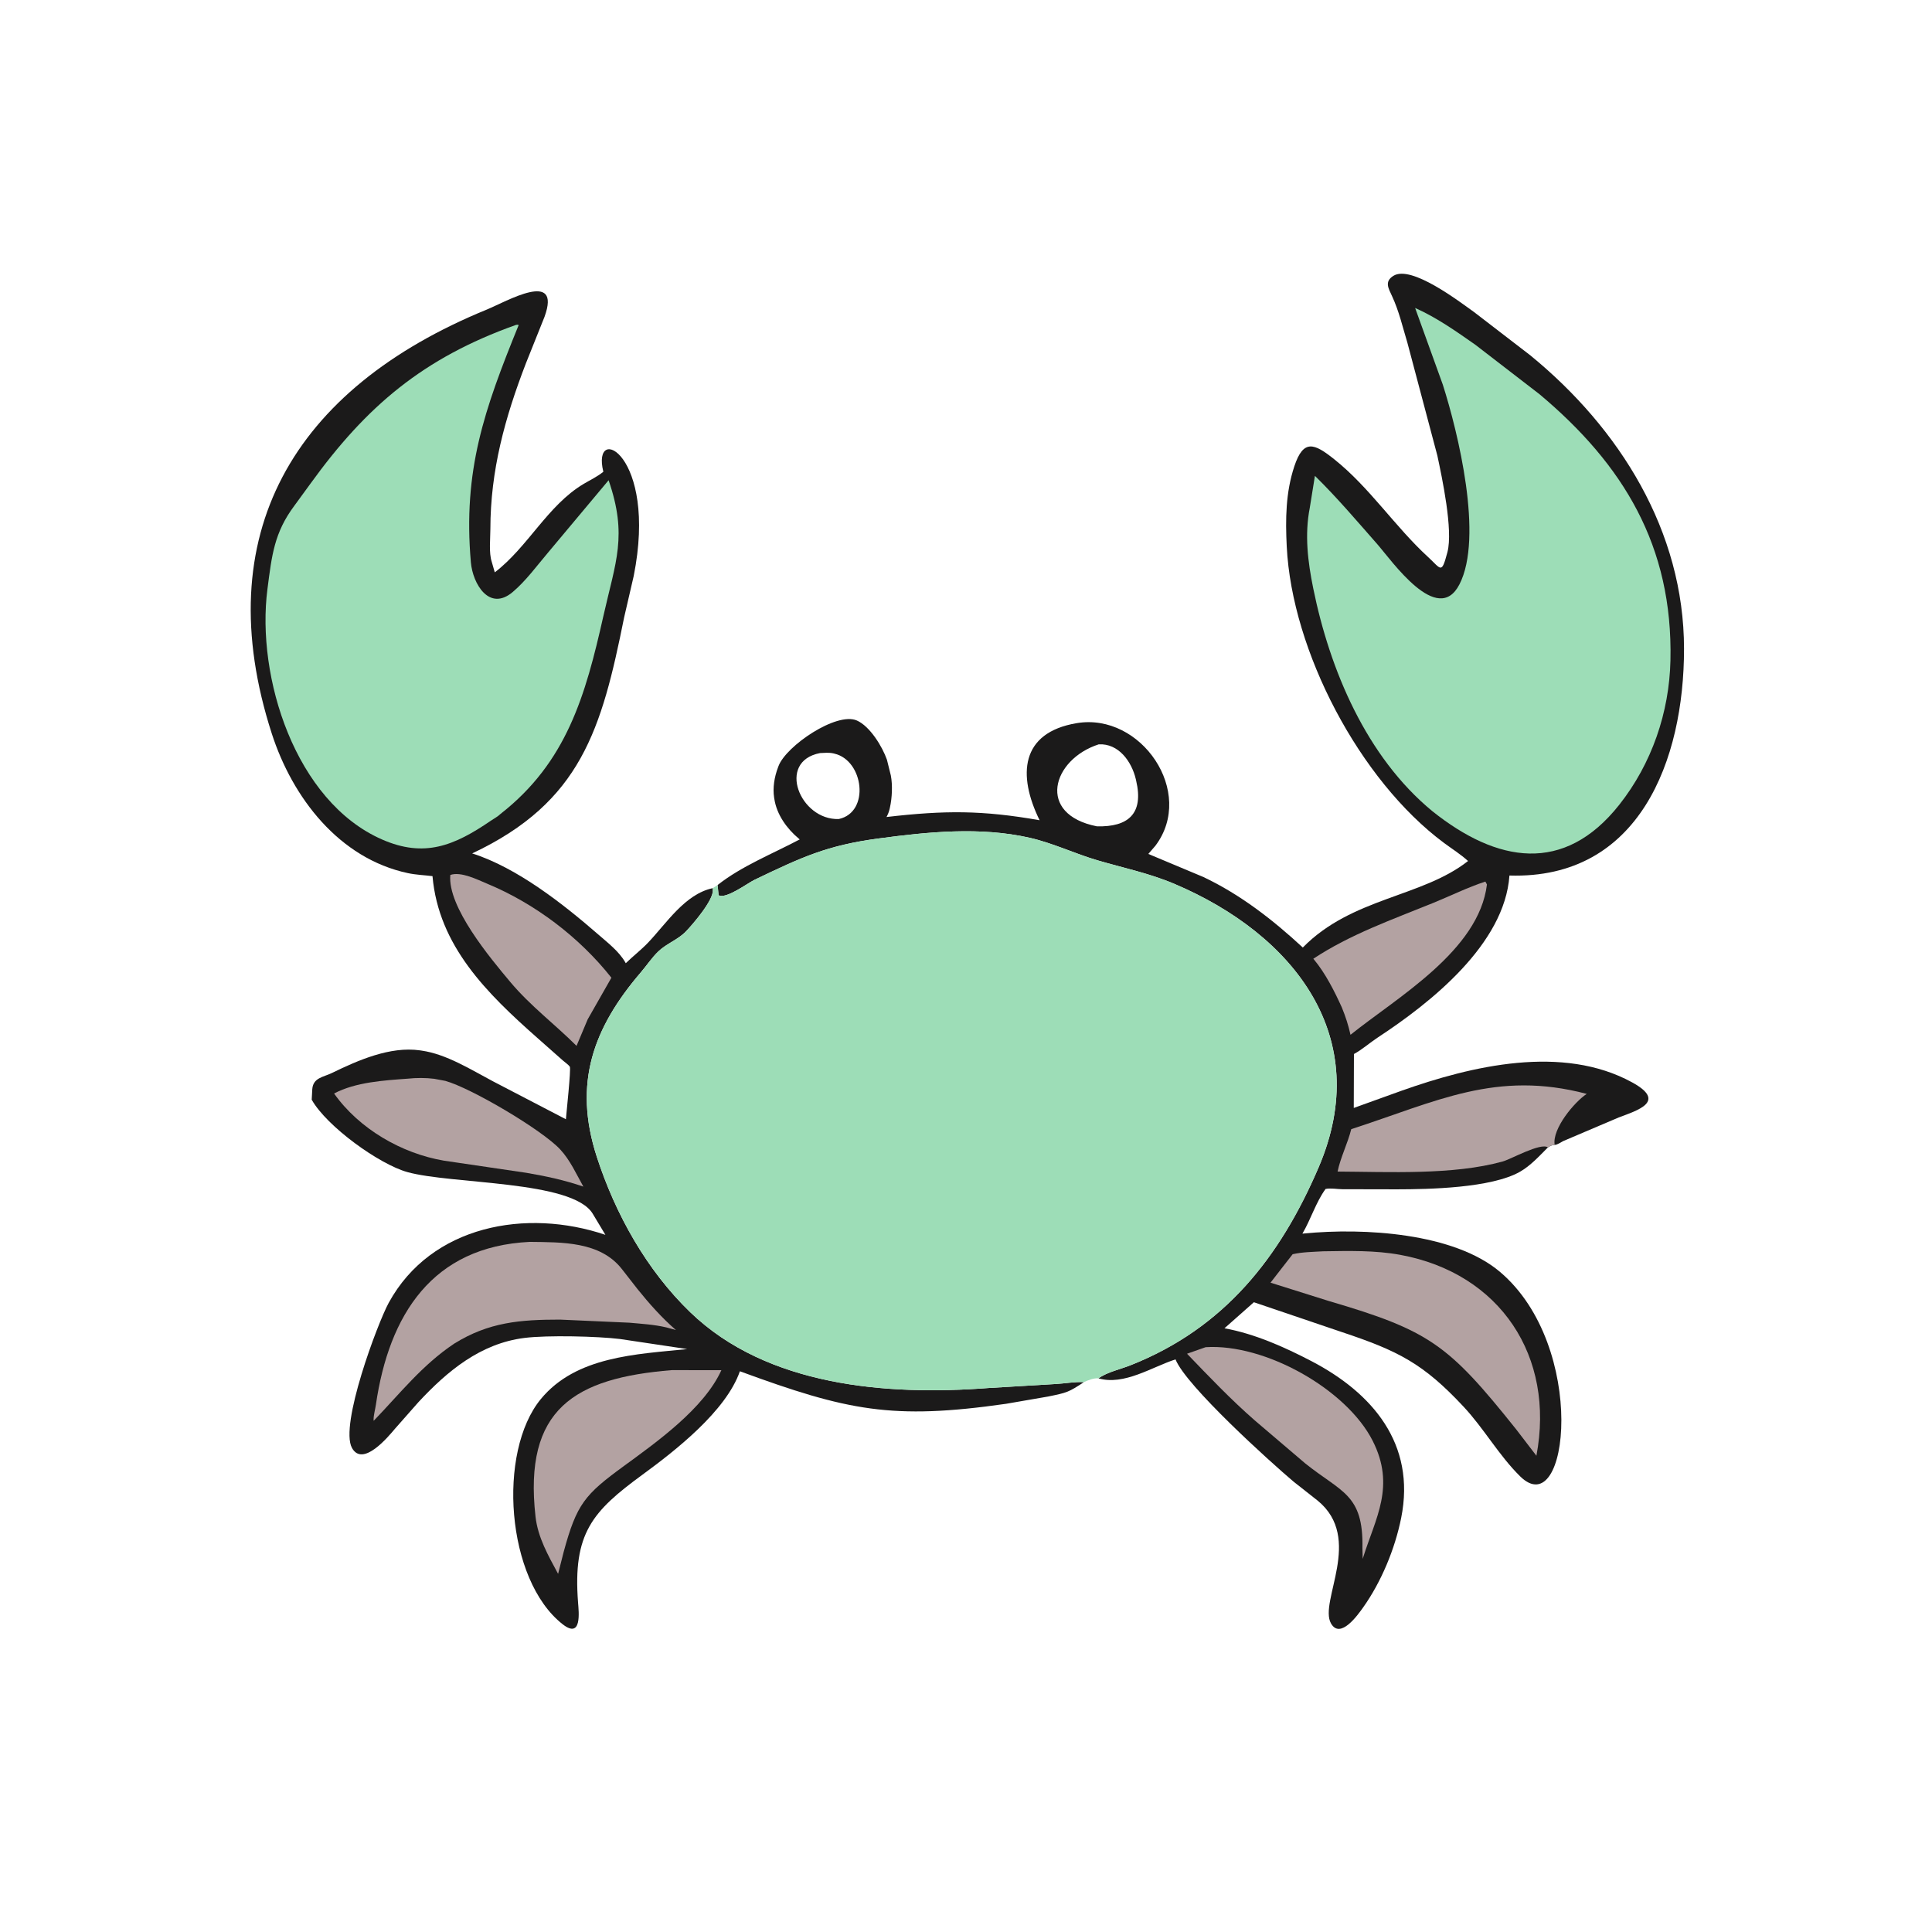
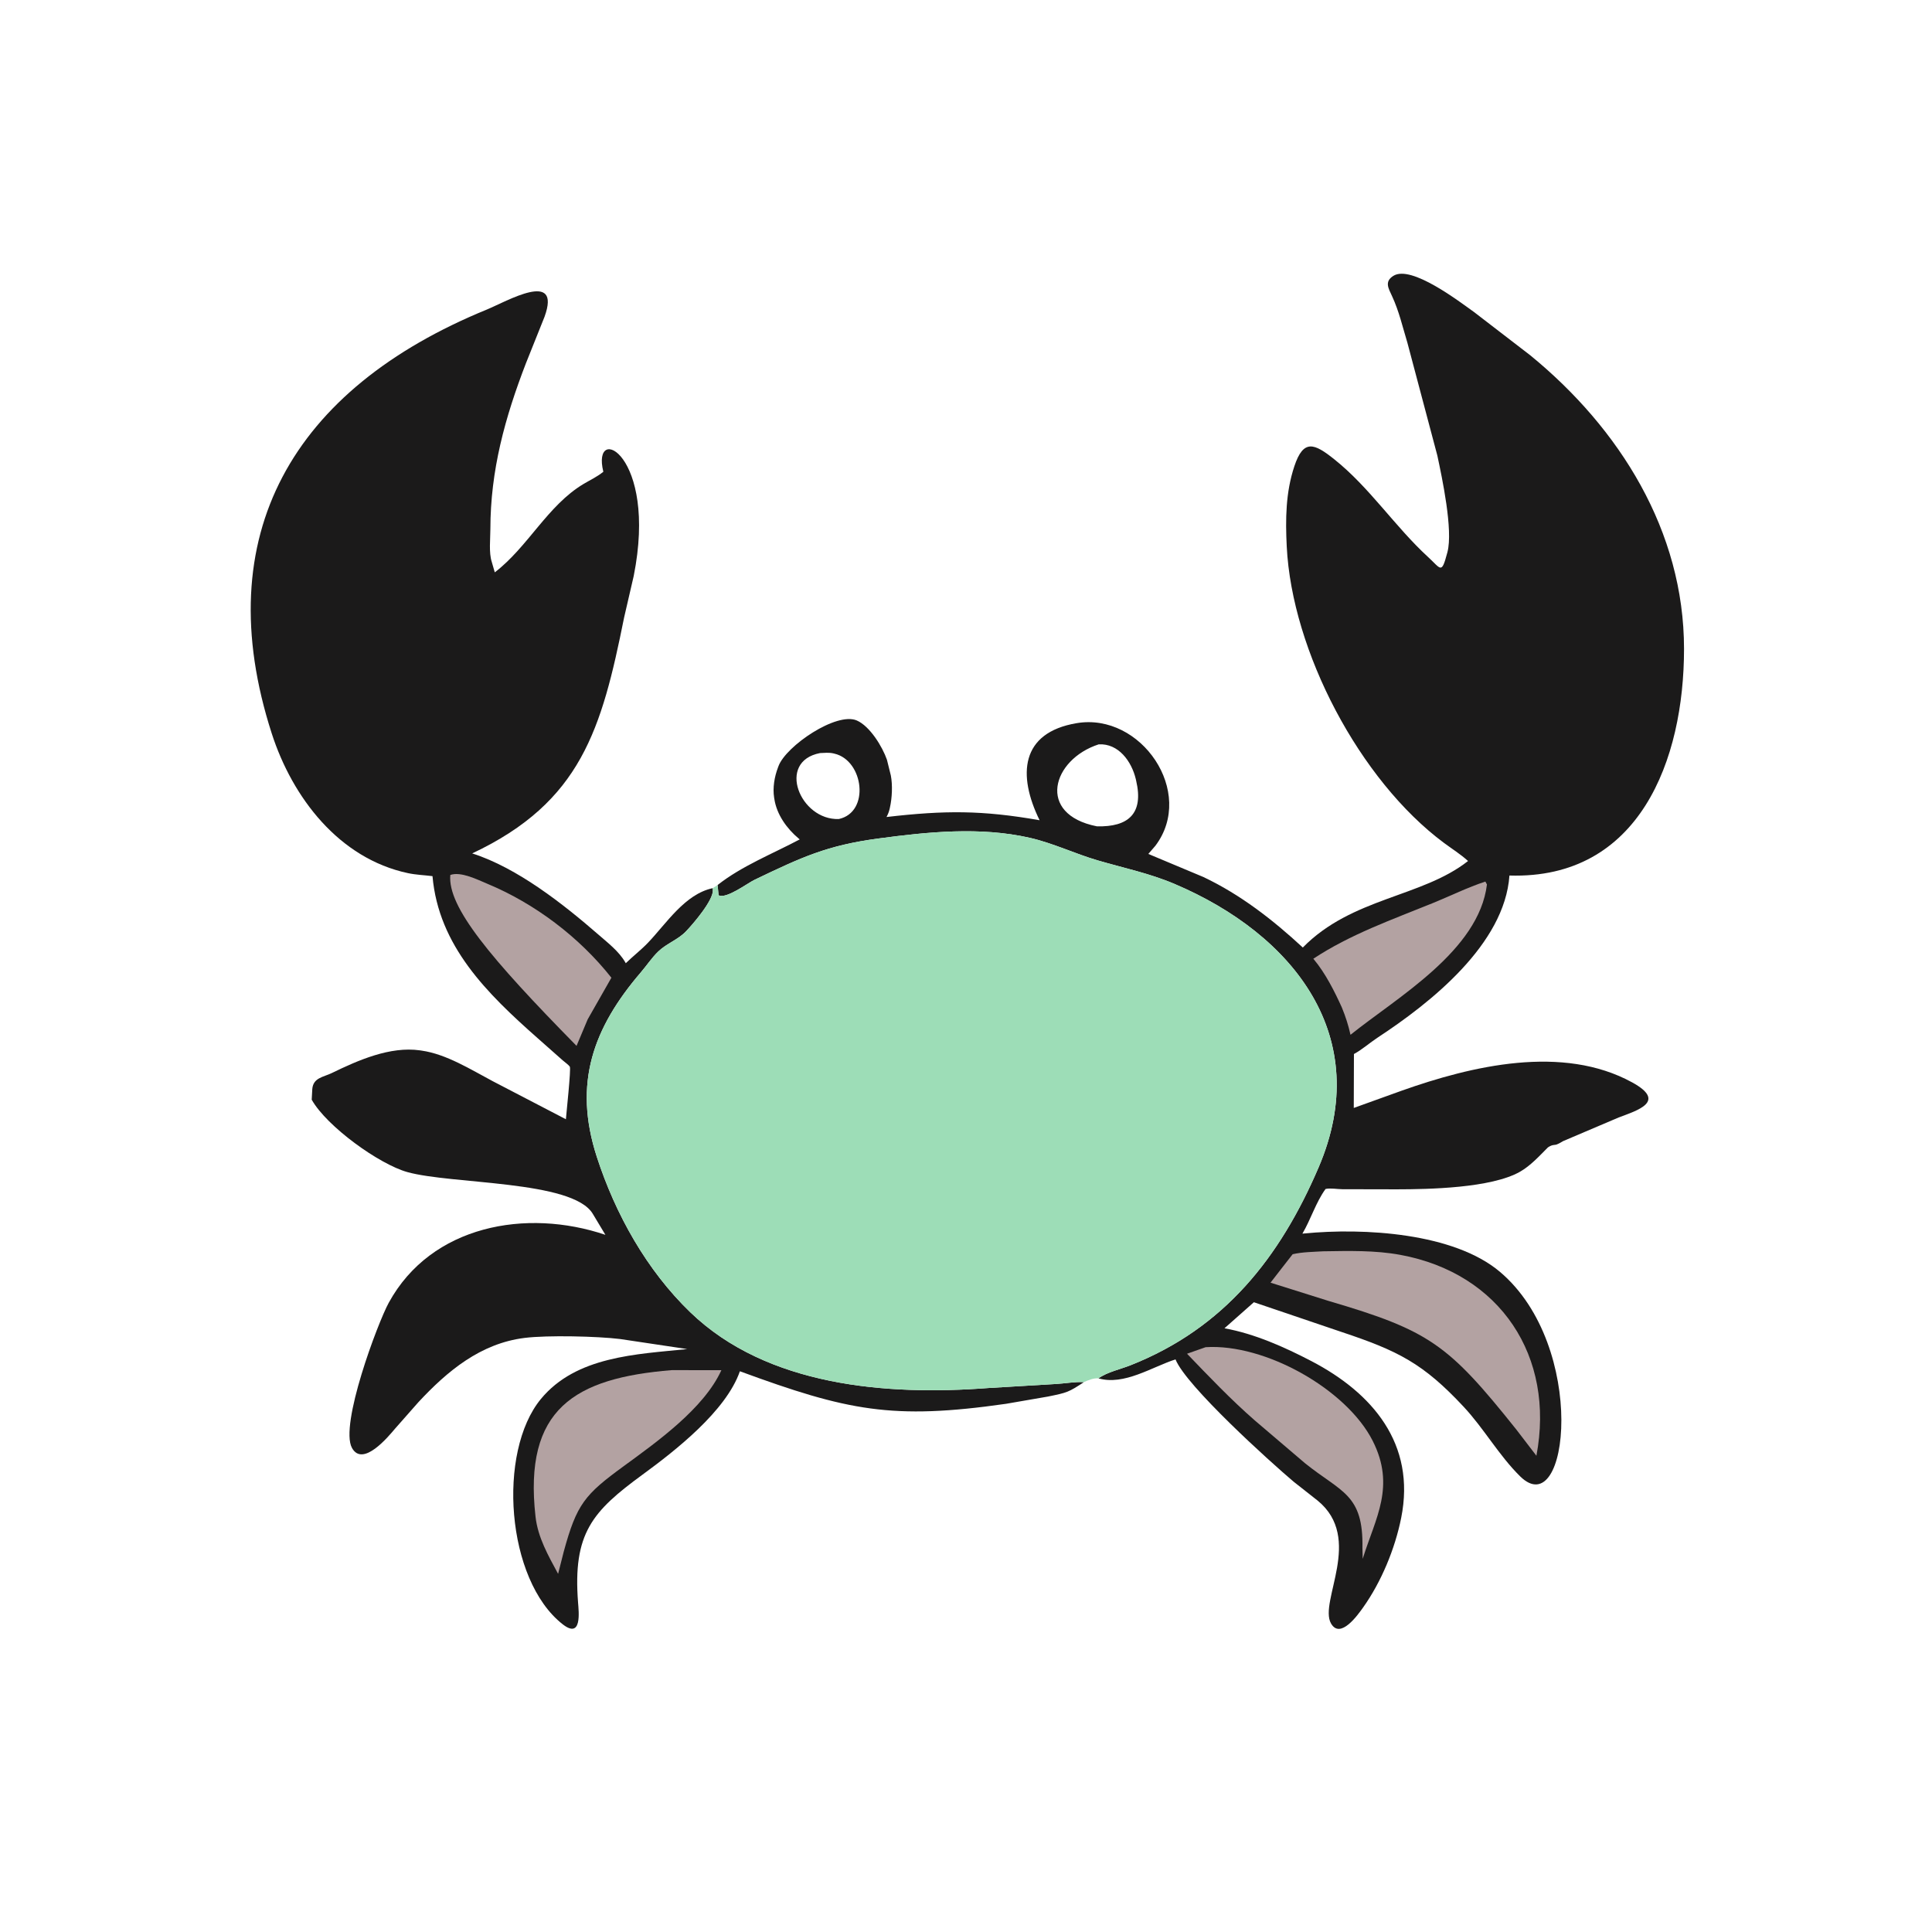
<svg xmlns="http://www.w3.org/2000/svg" version="1.1" style="display: block;" viewBox="0 0 2048 2048" width="640" height="640">
  <path transform="translate(0,0)" fill="rgb(27,26,26)" d="M 1149.04 1465.12 C 1132.54 1475.9 1131.37 1476.24 1110.89 1480.41 L 1066.46 1488.09 C 945.71 1505.39 898.255 1495.42 784.313 1453.6 C 769.585 1495.96 715.53 1537.98 681.184 1563.12 C 627.858 1602.15 607.109 1625.23 612.772 1698.85 C 613.508 1708.41 617.075 1737.96 596.391 1721.74 C 536.369 1674.7 526.995 1539.2 573.374 1482.97 C 610.731 1437.68 674.468 1435.59 728.498 1430.07 L 657.25 1419.41 C 633.607 1416.49 580.353 1415.21 556.048 1418.25 C 509.396 1424.08 474.378 1453.21 443.533 1486.36 L 418.75 1514.46 C 411.778 1522.73 384.6 1555.71 373.109 1534.87 C 359.766 1510.66 400.427 1402.3 412.076 1381 C 457.087 1298.68 558.092 1280.66 641.747 1308.98 L 628.165 1286.37 C 606.366 1251.08 478.953 1255.58 431.826 1242.46 C 401.969 1234.16 346.348 1194.07 330.427 1165.72 L 331.032 1154.5 C 331.988 1142.36 342.765 1141.83 351.801 1137.43 C 379.558 1123.94 413.524 1108.92 445.232 1113.43 L 447 1113.7 C 473.133 1117.42 499.233 1133.85 522.324 1146.11 L 599.875 1186.45 C 600.284 1180.84 605.424 1133.2 604.051 1130.83 C 602.887 1128.82 598.378 1125.71 596.54 1124.05 L 570.048 1100.61 C 516.29 1053.13 464.933 1002.75 458.465 928.747 C 449.805 927.681 440.969 927.374 432.42 925.554 C 359.32 909.992 309.988 845.423 288.108 777.665 C 220.033 566.846 310.711 412.156 515.972 328.172 C 536.541 319.756 595.547 285.138 577.241 335.762 L 557.534 385.012 C 535.278 442.761 519.883 498.516 519.817 560.801 C 519.806 571.016 518.097 586.129 521.286 595.607 L 524.485 606.712 C 559.67 579.8 580.461 535.812 618.537 513.044 C 625.956 508.607 632.733 505.613 639.571 500.087 C 626.54 447.354 697.535 481.045 671.763 610.567 L 661.582 654.601 C 637.773 772.886 616.142 850.194 500.533 904.651 C 548.385 919.9 597.263 958.474 634.355 990.734 C 644.273 999.359 656.129 1008.52 662.738 1019.96 L 663.358 1021.05 C 670.965 1013.59 679.576 1007 686.925 999.302 C 706.466 978.845 726.023 947.75 755.497 941.494 L 755.676 943.293 C 756.452 954.051 735.31 978.742 727.222 987.243 C 718.779 996.118 706.566 1000.13 697.773 1008.63 C 690.988 1015.18 685.431 1023.6 679.27 1030.79 C 628.906 1089.58 607.309 1148.17 632.627 1226.25 C 652.333 1287.01 685.449 1346.42 731.734 1391.05 C 813.269 1469.67 940.205 1479.51 1047.5 1471.37 L 1119.01 1467.11 C 1128.84 1466.59 1139.29 1464.57 1149.04 1465.12 z" />
-   <path transform="translate(0,0)" fill="rgb(179,162,162)" d="M 477.34 927.5 C 488.605 923.51 506.406 932.603 516.438 936.765 C 567.063 957.771 614.193 993.523 648.111 1036.42 L 622.998 1080.51 L 611.158 1108.66 C 588.111 1085.68 562.27 1066.34 541.18 1041.24 C 519.371 1015.28 474.333 961.366 477.34 927.5 z" />
-   <path transform="translate(0,0)" fill="rgb(179,162,162)" d="M 432.433 1143.42 C 441.036 1142.46 451.718 1142.46 460.305 1143.57 L 472.031 1145.77 C 499.463 1153.36 574.481 1197.65 593.746 1218.35 C 604.42 1229.82 610.801 1244.33 618.386 1257.86 C 598.63 1251.01 578.482 1246.75 557.892 1243.22 L 470.449 1230.33 C 425.771 1222.7 380.751 1196.73 354.139 1159.17 C 376.945 1147.05 407.077 1145.27 432.433 1143.42 z" />
+   <path transform="translate(0,0)" fill="rgb(179,162,162)" d="M 477.34 927.5 C 488.605 923.51 506.406 932.603 516.438 936.765 C 567.063 957.771 614.193 993.523 648.111 1036.42 L 622.998 1080.51 L 611.158 1108.66 C 519.371 1015.28 474.333 961.366 477.34 927.5 z" />
  <path transform="translate(0,0)" fill="rgb(179,162,162)" d="M 712.199 1452.39 L 764.686 1452.46 C 746.2 1493.17 695.952 1528.76 661.101 1554.23 C 619.927 1584.32 611.385 1594.14 597.548 1644.97 L 591.609 1668.35 C 581.223 1649.08 570.168 1629.92 567.669 1607.68 C 554.85 1493.58 608.935 1460.76 712.199 1452.39 z" />
-   <path transform="translate(0,0)" fill="rgb(179,162,162)" d="M 561.541 1316.44 C 595.517 1316.9 636.258 1315.78 659.295 1345.35 L 675.753 1366.44 C 688.225 1381.92 701.472 1396.85 716.492 1409.88 L 706.236 1407.08 C 693.326 1404.06 680.311 1403.32 667.149 1402.12 L 593.701 1398.84 C 551.585 1398.84 518.182 1401.45 481.389 1424.36 C 447.409 1447.09 424.093 1477.08 396.108 1506.14 L 396.012 1504.64 C 396.086 1499.74 397.732 1494.06 398.447 1489.15 C 412.388 1393.43 458.377 1321.42 561.541 1316.44 z" />
-   <path transform="translate(0,0)" fill="rgb(157,221,183)" d="M 546.726 344.5 C 548.88 344.142 547.84 344.118 549.846 344.5 C 513.307 434.283 490.66 498.593 499.135 596.062 C 501.12 618.885 518.642 648.683 543.587 627.488 C 557.73 615.471 569.079 599.735 581.051 585.647 L 645.142 509.074 C 665.442 567.97 652.647 595.12 639.55 653.29 C 620.577 737.557 600.657 808.046 530.536 862.821 C 528.092 865.367 523.512 867.818 520.488 869.886 C 481.313 896.687 449.779 909.488 405 889.895 C 313.001 849.641 271.414 717.67 283.494 624.5 C 288.126 588.768 290.59 564.735 312.108 535.978 L 329.155 512.609 C 388.428 430.614 448.359 379.572 546.726 344.5 z" />
  <path transform="translate(0,0)" fill="rgb(27,26,26)" d="M 760.679 938.177 C 786.141 918.021 819.144 904.986 847.745 889.798 L 846.636 888.886 C 834.051 878.344 823.356 863.472 820.853 847 L 820.606 845.514 C 818.969 835.04 820.922 823.541 824.639 813.722 L 825.237 812.094 C 833.299 790.648 886.76 754.39 908.241 763.738 C 922.167 769.797 935.369 791.511 940.196 805.368 L 944.318 822.005 C 946.303 832.201 945.641 845.975 943.335 856.136 L 943.027 857.54 C 942.317 860.673 941.253 863.237 939.742 866.063 C 1001.71 858.882 1041.28 858.818 1102.01 869.476 C 1078.54 821.677 1081.62 776.549 1141.43 766.559 C 1209.6 755.173 1267.62 839.765 1224.75 896.559 L 1217.27 905.211 L 1275.68 929.687 C 1315.09 948.383 1349.16 974.974 1381.03 1004.41 C 1433.18 951.269 1507.1 951.321 1556.2 912.701 C 1548.12 905.382 1539.3 899.933 1530.63 893.483 C 1441.32 827.095 1369.48 690.23 1363.99 579.219 C 1362.56 550.329 1362.85 522.048 1372.04 494.322 C 1381.72 465.164 1393.18 469.935 1414.3 486.796 C 1452.04 516.913 1478.47 558.015 1513.82 590.473 C 1527.5 603.032 1528.01 609.092 1534 586.5 L 1534.34 585.275 C 1540.5 561.865 1528.63 506.293 1523.66 482.98 L 1491.87 363.221 C 1486.76 346.381 1483.06 329.872 1475.58 313.797 C 1471.73 305.505 1467.43 298.524 1476.95 292.458 C 1495.98 280.332 1547.42 320.065 1562.62 330.842 L 1622.1 376.599 C 1717.03 454.19 1785.1 563.018 1785.14 687.794 C 1785.17 805.506 1737.94 932.348 1600.07 928.096 C 1594.97 1000.92 1516.51 1063.06 1460.36 1099.88 C 1451.87 1105.45 1444.16 1112.46 1435.23 1117.3 L 1435.05 1174.47 L 1485.73 1156.21 C 1560.2 1129.77 1656.47 1106.95 1730.2 1147.4 C 1767.23 1167.71 1735.81 1177.01 1715.9 1184.55 L 1656.97 1209.63 C 1654.52 1210.94 1650.83 1213.58 1648.02 1213.61 C 1644.83 1213.92 1643.48 1214.62 1640.86 1216.29 C 1631.76 1225.41 1622.53 1235.66 1611.24 1242.1 C 1580.75 1259.45 1514.56 1260.7 1480.75 1260.74 L 1422.92 1260.62 C 1417.63 1260.59 1410.09 1259.19 1405.14 1260.37 C 1394.93 1274.37 1389.48 1292.7 1380.6 1307.73 L 1382.37 1307.55 C 1446.03 1301.31 1541.08 1306.94 1589.9 1348.12 C 1683.53 1427.1 1662.97 1615.69 1611.48 1565.06 C 1588.98 1542.93 1573.11 1514.34 1551.5 1491.2 C 1508.66 1445.3 1482.2 1431.95 1422 1411.91 L 1329.16 1380.42 L 1297.99 1408.02 C 1329.95 1413.84 1361.51 1427.9 1390.23 1442.88 C 1454.59 1476.44 1501.12 1530.38 1485.31 1609.05 C 1478.73 1641.8 1464.34 1676.71 1444.94 1704 C 1439.43 1711.74 1420.75 1738.22 1410.91 1720.9 C 1397.7 1697.65 1445.89 1630.75 1396.68 1590.65 L 1371.28 1570.64 C 1346.44 1549.64 1257.43 1469.28 1246.08 1441 C 1220.89 1449.16 1191.69 1468.92 1164.41 1461.11 C 1173.51 1454.51 1187.79 1451.42 1198.23 1447.29 C 1297.8 1407.96 1356.75 1333.12 1397.76 1237.51 C 1457.04 1099.3 1371.6 990.699 1244.94 936.963 C 1218.5 925.746 1190.97 920.053 1163.56 912.033 C 1139.35 904.947 1116.03 893.65 1091.52 888.092 C 1038.98 876.179 983.812 881.773 931 888.865 C 876.605 896.169 850.17 908.505 799.953 932.572 C 792.34 936.22 769.645 953.409 761.733 949 L 760.679 938.177 z M 1164.7 789.031 C 1115.23 805.01 1098.27 863.21 1162.79 875.953 C 1195.8 876.779 1212.65 862.725 1204.36 827.5 L 1203.99 825.862 C 1199.51 807.022 1185.65 787.885 1164.7 789.031 z M 869.269 798.283 C 822.73 807.222 848.152 869.744 889.195 868.201 C 922.468 860.959 915.572 806.087 884.5 798.889 L 883.309 798.598 C 878.755 797.578 873.896 798.068 869.269 798.283 z" />
  <path transform="translate(0,0)" fill="rgb(179,162,162)" d="M 1574.56 934.5 L 1576.22 937.594 C 1567.66 1007.88 1481.19 1057.09 1431.58 1096.93 C 1429.37 1086.87 1426.36 1077.61 1422.46 1068.07 C 1414.75 1050.98 1404.96 1031.67 1392.92 1017.21 L 1392.16 1016.32 C 1431.29 990.418 1475.92 974.758 1519.11 957.195 C 1537.58 949.686 1555.61 940.699 1574.56 934.5 z" />
  <path transform="translate(0,0)" fill="rgb(179,162,162)" d="M 1278.01 1428.08 C 1341.08 1424.03 1427.49 1472.81 1455.1 1527.33 C 1479.51 1575.54 1458.1 1609.08 1444.91 1651.22 L 1444.52 1652.5 L 1444.22 1641.13 C 1445.45 1583.7 1421.89 1582.04 1383.53 1551.21 L 1330.05 1505.64 C 1304.76 1483.55 1281.54 1459.22 1258.31 1435.01 L 1278.01 1428.08 z" />
-   <path transform="translate(0,0)" fill="rgb(179,162,162)" d="M 1640.86 1216.29 C 1633.1 1211 1602.01 1228.67 1593.02 1231.19 C 1540.62 1245.83 1471.71 1242.18 1417.91 1241.91 C 1420.93 1227 1428.65 1212.03 1432.38 1196.96 C 1523 1167.56 1585.88 1134.2 1682.01 1159.57 C 1669.06 1168.01 1645.16 1196.51 1648.02 1213.61 C 1644.83 1213.92 1643.48 1214.62 1640.86 1216.29 z" />
  <path transform="translate(0,0)" fill="rgb(179,162,162)" d="M 1402.56 1326.43 C 1429.82 1326.02 1457.37 1325.24 1484.3 1330.19 C 1590.45 1349.69 1648.57 1437.99 1628.66 1543.16 L 1607.2 1515.16 C 1535.3 1425.13 1515.36 1410.46 1408.33 1379.04 L 1346.81 1359.69 C 1346.82 1359.46 1368.36 1332.08 1370.26 1329.53 C 1380.59 1327.11 1391.96 1327.1 1402.56 1326.43 z" />
-   <path transform="translate(0,0)" fill="rgb(157,221,183)" d="M 1500.09 326.453 C 1522.76 336.516 1543.63 351.234 1563.9 365.441 L 1631.88 417.844 C 1720.83 492.402 1773.42 578.794 1770.75 699.992 C 1769.54 755.19 1750.94 809.508 1716.52 853.049 C 1657.92 927.161 1586.85 914.566 1518.39 859.932 C 1448.38 802.318 1409.63 710.137 1392.05 623.539 C 1386.33 595.347 1382.81 566.91 1388.43 538.246 L 1393.87 504.431 C 1417.14 527.218 1438.46 552.358 1459.96 576.82 C 1475.3 594.262 1523.9 664.464 1547.05 619.5 C 1572.8 569.489 1545.52 458.14 1529.45 407.779 L 1500.09 326.453 z" />
  <path transform="translate(0,0)" fill="rgb(157,221,183)" d="M 760.679 938.177 L 761.733 949 C 769.645 953.409 792.34 936.22 799.953 932.572 C 850.17 908.505 876.605 896.169 931 888.865 C 983.812 881.773 1038.98 876.179 1091.52 888.092 C 1116.03 893.65 1139.35 904.947 1163.56 912.033 C 1190.97 920.053 1218.5 925.746 1244.94 936.963 C 1371.6 990.699 1457.04 1099.3 1397.76 1237.51 C 1356.75 1333.12 1297.8 1407.96 1198.23 1447.29 C 1187.79 1451.42 1173.51 1454.51 1164.41 1461.11 C 1159.36 1460.7 1153.59 1462.96 1149.04 1465.08 C 1139.29 1464.57 1128.84 1466.59 1119.01 1467.11 L 1047.5 1471.37 C 940.205 1479.51 813.269 1469.67 731.734 1391.05 C 685.449 1346.42 652.333 1287.01 632.627 1226.25 C 607.309 1148.17 628.906 1089.58 679.27 1030.79 C 685.431 1023.6 690.988 1015.18 697.773 1008.63 C 706.566 1000.13 718.779 996.118 727.222 987.243 C 735.31 978.742 756.452 954.051 755.676 943.293 L 755.497 941.494 L 760.679 938.177 z" />
</svg>